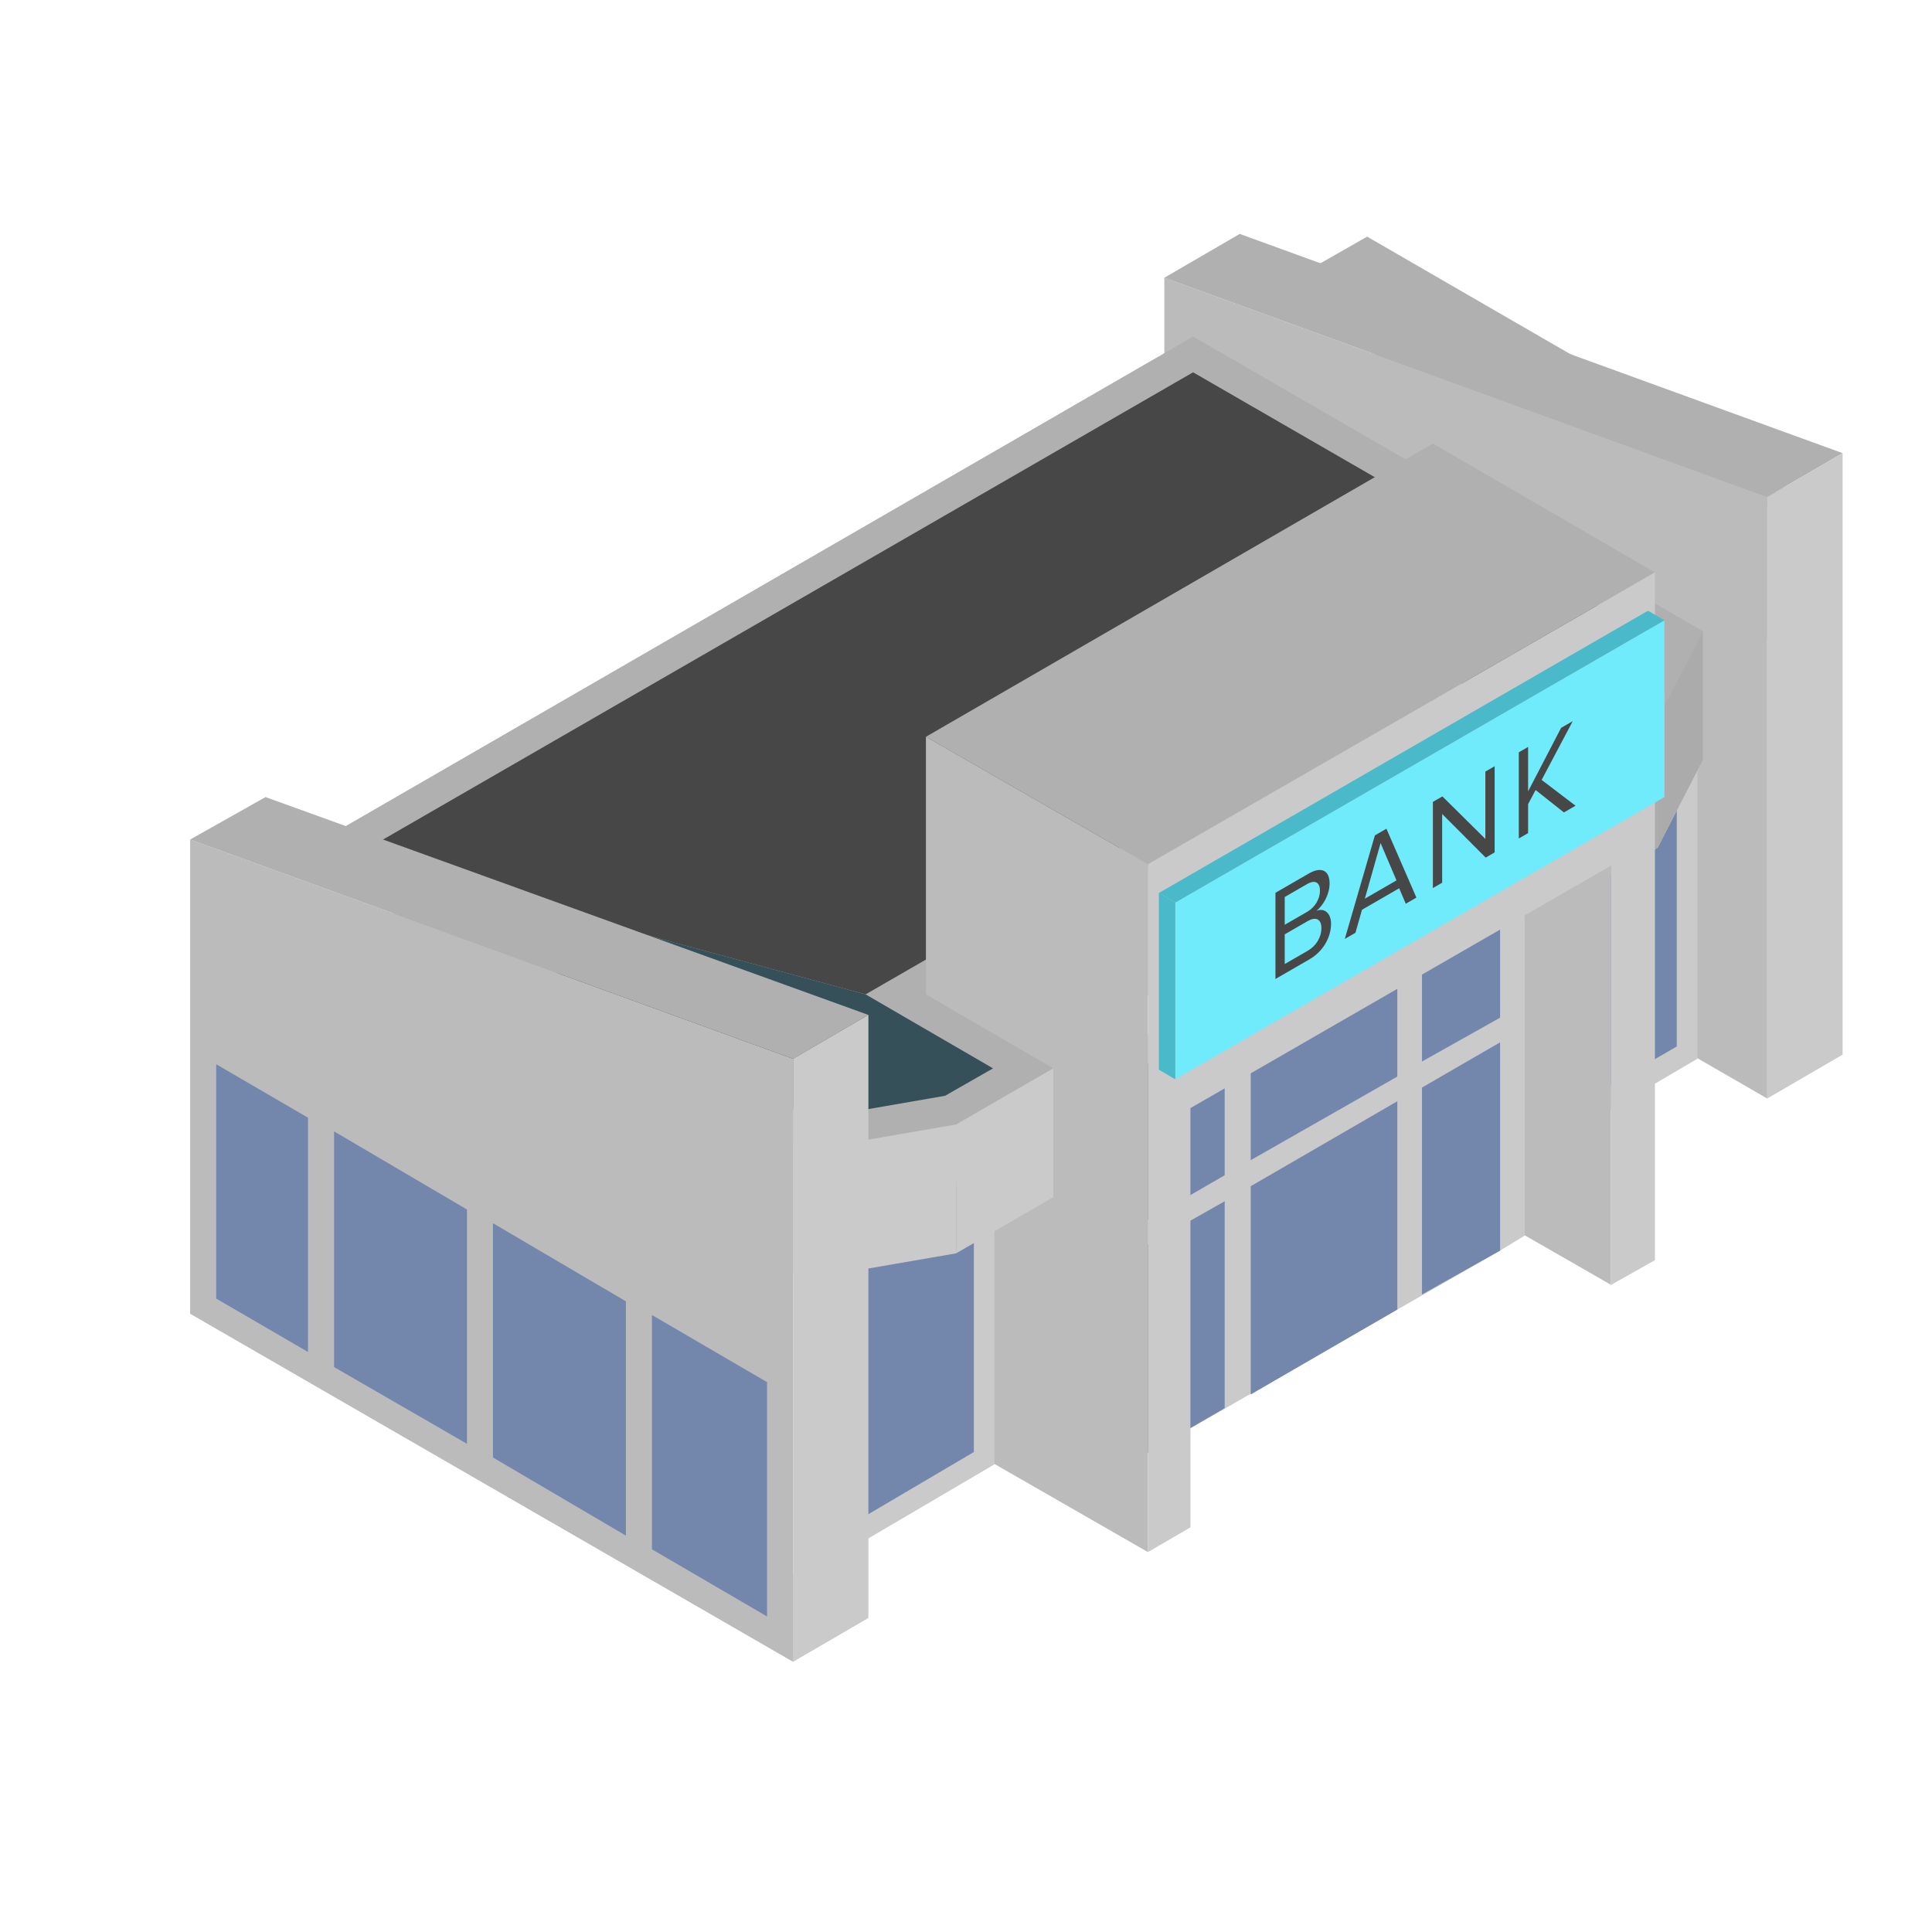
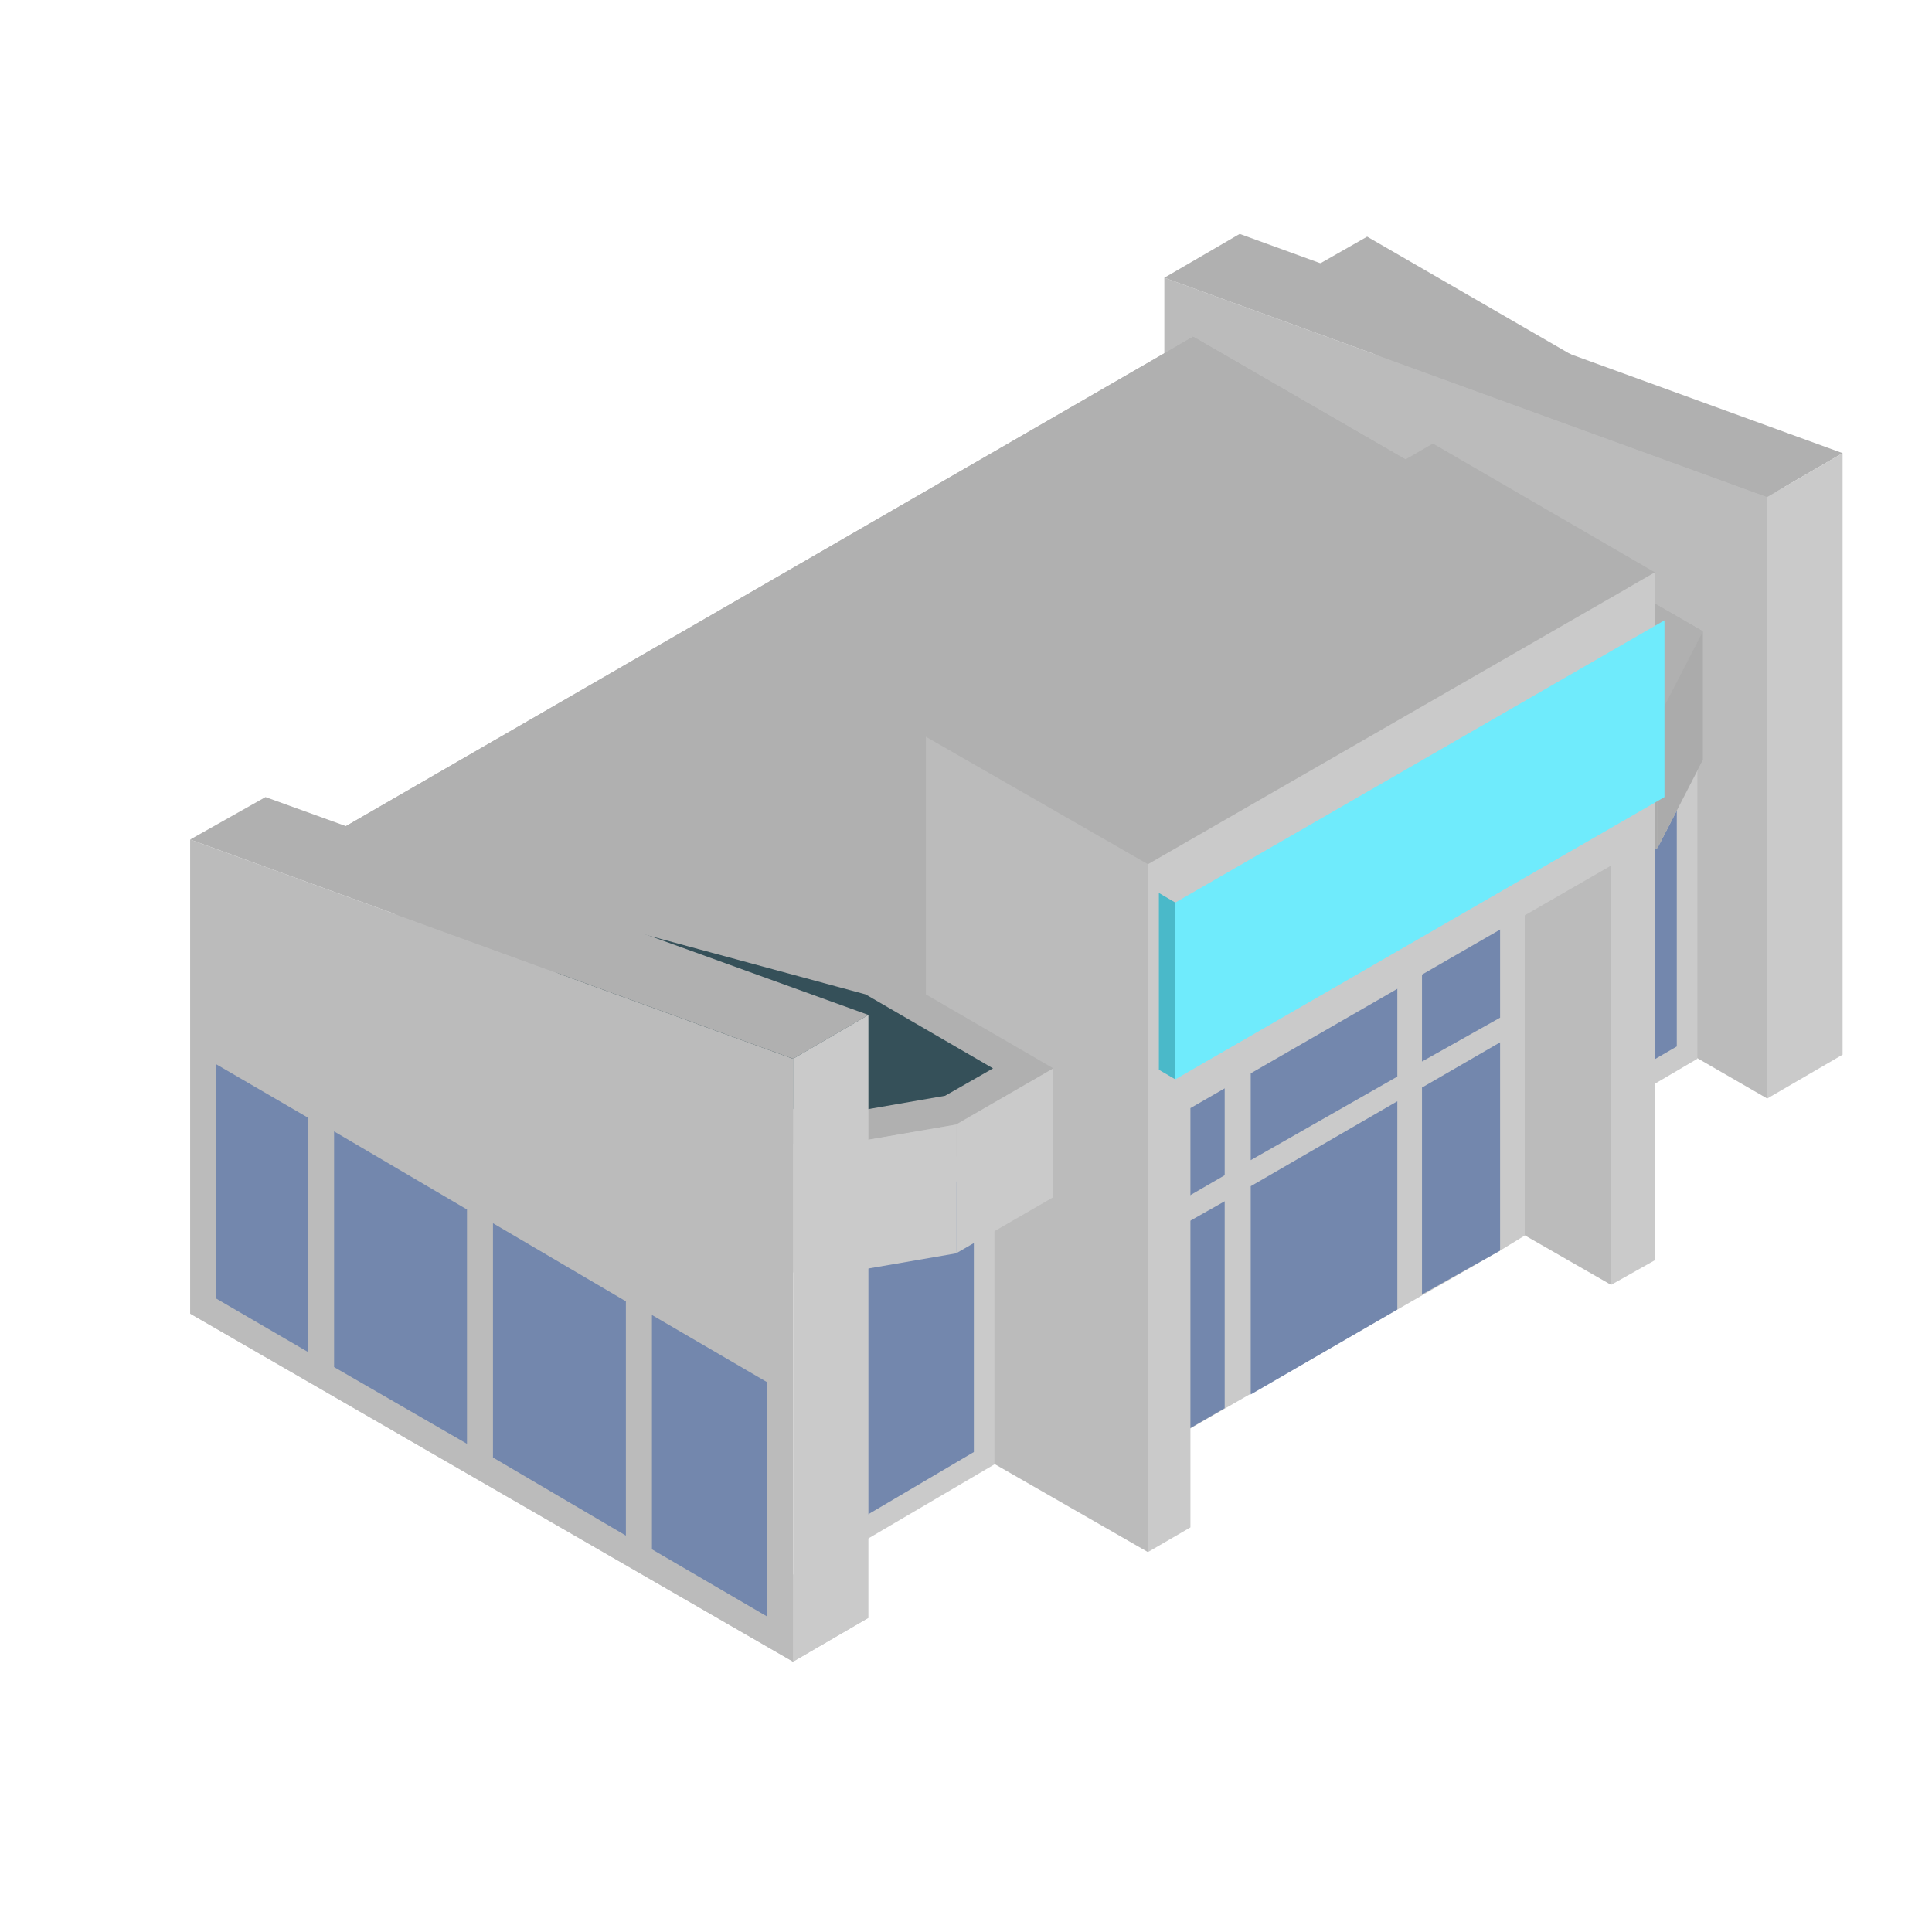
<svg xmlns="http://www.w3.org/2000/svg" width="141" height="141" viewBox="0 0 141 141" fill="none">
  <path d="M92.576 21.372L126.876 41.172L130.176 34.871L120.876 29.471L99.776 17.271L92.576 21.372Z" fill="#B0B0B0" />
  <path d="M130.177 34.872V44.272L126.877 50.572V41.172L130.177 34.872Z" fill="#CACACA" />
  <path d="M128.975 36.272V80.171L84.975 54.772V20.271L128.975 36.272Z" fill="#BBBBBB" />
  <path d="M134.475 33.071L128.975 36.271L84.975 20.271L90.475 17.071L134.475 33.071Z" fill="#B0B0B0" />
  <path d="M134.475 33.071V76.971L128.975 80.171V36.271L134.475 33.071Z" fill="#CACACA" />
  <path d="M123.876 53.171V77.271L109.576 85.671V61.571L123.876 53.171Z" fill="#CACACA" />
  <path d="M111.174 62.471L122.374 55.871V76.371L111.174 82.871V62.471Z" fill="#7387AD" />
-   <path d="M115.074 60.171L111.174 73.571V82.871L111.774 82.571L118.774 57.971L115.074 60.171Z" fill="#B1E3FA" />
+   <path d="M115.074 60.171V82.871L111.774 82.571L118.774 57.971L115.074 60.171Z" fill="#B1E3FA" />
  <path d="M63.377 118.071L57.877 121.271L13.877 95.871L19.377 92.671L63.377 118.071Z" fill="#CACACA" />
  <path d="M21.475 71.871L58.775 93.371L69.775 91.471L76.875 87.371L67.575 81.971L104.575 60.671L113.875 66.071L120.975 61.871L124.275 55.471L87.075 33.971L21.475 71.871Z" fill="#CACACA" />
  <path d="M87.075 24.571L21.475 62.471L58.775 83.971L67.575 72.571L104.575 51.271L113.875 56.571L120.975 52.471L124.275 46.071L87.075 24.571Z" fill="#B0B0B0" />
  <path d="M87.075 24.571L21.475 62.471L58.775 83.971L69.775 82.071L76.875 77.971L67.575 72.571L104.575 51.271L113.875 56.571L120.975 52.471L124.275 46.071L87.075 24.571Z" fill="#B0B0B0" />
-   <path d="M87.073 27.171L25.873 62.471L63.173 72.571L104.573 48.671L113.873 54.071L119.373 50.871L121.373 46.971L87.073 27.171Z" fill="#474747" />
  <path d="M124.275 46.071V55.471L120.975 61.871V52.471L124.275 46.071Z" fill="#ABABAB" />
  <path d="M120.973 52.471V61.871L113.873 66.071V56.571L120.973 52.471Z" fill="#ABABAB" />
  <path d="M101.377 53.871V84.471L117.577 93.771V63.171L101.377 53.871Z" fill="#BBBBBB" />
  <path d="M120.776 41.771L83.776 63.071L67.576 53.771L104.576 32.371L120.776 41.771Z" fill="#B0B0B0" />
  <path d="M111.278 59.571L80.678 77.271V107.871L82.478 106.771V78.371V106.771L109.478 91.271L111.278 90.171V59.571Z" fill="#CACACA" />
  <path d="M89.379 74.371L82.478 78.371V89.771L89.379 85.771V74.371Z" fill="#7387AD" />
  <path d="M109.479 74.271V62.771L103.779 66.071V77.471L109.479 74.271Z" fill="#7387AD" />
  <path d="M82.478 91.571V106.771L89.379 102.771V87.671L82.478 91.571Z" fill="#7387AD" />
  <path d="M101.979 78.571V67.171L91.279 73.271V84.671L101.979 78.571Z" fill="#7387AD" />
  <path d="M103.779 94.471L109.479 91.271V76.071L103.779 79.371V94.471Z" fill="#7387AD" />
  <path d="M91.279 86.571V101.771L101.979 95.571V80.371L91.279 86.571Z" fill="#7387AD" />
  <path d="M120.779 41.771L83.779 63.071V113.271L86.879 111.471V80.871L117.579 63.171V93.771L120.779 91.971V41.771Z" fill="#CACACA" />
  <path d="M67.576 53.771V103.971L83.776 113.271V63.071L67.576 53.771Z" fill="#BBBBBB" />
  <path d="M72.575 82.772V106.871L58.275 115.271V91.171L72.575 82.772Z" fill="#CACACA" />
  <path d="M59.873 92.071L71.073 85.471V105.971L59.873 112.571V92.071Z" fill="#7387AD" />
  <path d="M67.575 72.571L58.775 83.971L69.775 82.071L76.875 77.971L67.575 72.571Z" fill="#B0B0B0" />
  <path d="M58.775 83.971V93.371L69.775 91.471V82.071L58.775 83.971Z" fill="#CACACA" />
  <path d="M69.775 82.071V91.471L76.875 87.371V77.971L69.775 82.071Z" fill="#CACACA" />
  <path d="M63.173 72.571L25.873 62.471L59.173 81.671L68.973 79.971L72.473 77.971L63.173 72.571Z" fill="#355059" />
  <path d="M57.877 77.272V121.271L13.877 95.871V61.272L57.877 77.272Z" fill="#BBBBBB" />
  <path d="M35.978 89.272V106.371L45.678 112.071V94.972L35.978 89.272Z" fill="#7387AD" />
  <path d="M24.381 82.571V99.771L34.081 105.371V88.271L24.381 82.571Z" fill="#7387AD" />
  <path d="M15.779 77.671V94.771L22.479 98.671V81.571L15.779 77.671Z" fill="#7387AD" />
  <path d="M55.98 100.871L47.58 95.971V113.071L55.98 117.971V100.871Z" fill="#7387AD" />
  <path d="M63.377 74.071L57.877 77.271L13.877 61.271L19.377 58.171L63.377 74.071Z" fill="#B0B0B0" />
  <path d="M63.377 118.071V74.071L57.877 77.271V121.271L63.377 118.071Z" fill="#CACACA" />
  <path d="M121.475 58.172L85.775 78.772V65.871L121.475 45.272V58.172Z" fill="#6FEBFC" />
  <path d="M84.576 65.171V78.071L85.776 78.771V65.871L84.576 65.171Z" fill="#4AB9C9" />
-   <path d="M120.276 44.571L84.576 65.171L85.776 65.871L121.476 45.271L120.276 44.571Z" fill="#4AB9C9" />
-   <path d="M95.565 70.014L93.083 71.447L93.083 65.158L95.508 63.757C96.455 63.211 97.035 63.536 97.035 64.479C97.035 65.271 96.578 66.063 96.08 66.473C96.66 66.242 97.141 66.652 97.141 67.407C97.141 68.415 96.562 69.439 95.565 70.014ZM95.394 66.549C96.006 66.195 96.333 65.573 96.333 64.997C96.333 64.432 96.006 64.168 95.394 64.521L93.761 65.464L93.761 67.491L95.394 66.549ZM95.435 69.391C96.064 69.028 96.439 68.397 96.439 67.727C96.439 67.152 96.096 66.841 95.435 67.223L93.761 68.189L93.761 70.358L95.435 69.391ZM103.371 65.507L102.596 65.955L102.114 64.828L99.403 66.393L98.921 68.076L98.145 68.524L100.342 60.967L101.183 60.481L103.371 65.507ZM101.918 64.253L100.758 61.528L99.607 65.587L101.918 64.253ZM109.081 62.21L108.428 62.588L105.251 59.405L105.251 64.422L104.573 64.813L104.573 58.523L105.268 58.123L108.403 61.225L108.403 56.312L109.081 55.921L109.081 62.21ZM114.985 58.802L114.136 59.292L112.07 57.656L111.523 58.688L111.523 60.801L110.845 61.192L110.845 54.903L111.523 54.511L111.523 57.755L113.932 53.12L114.781 52.63L112.511 56.92L114.985 58.802Z" fill="#474747" />
</svg>